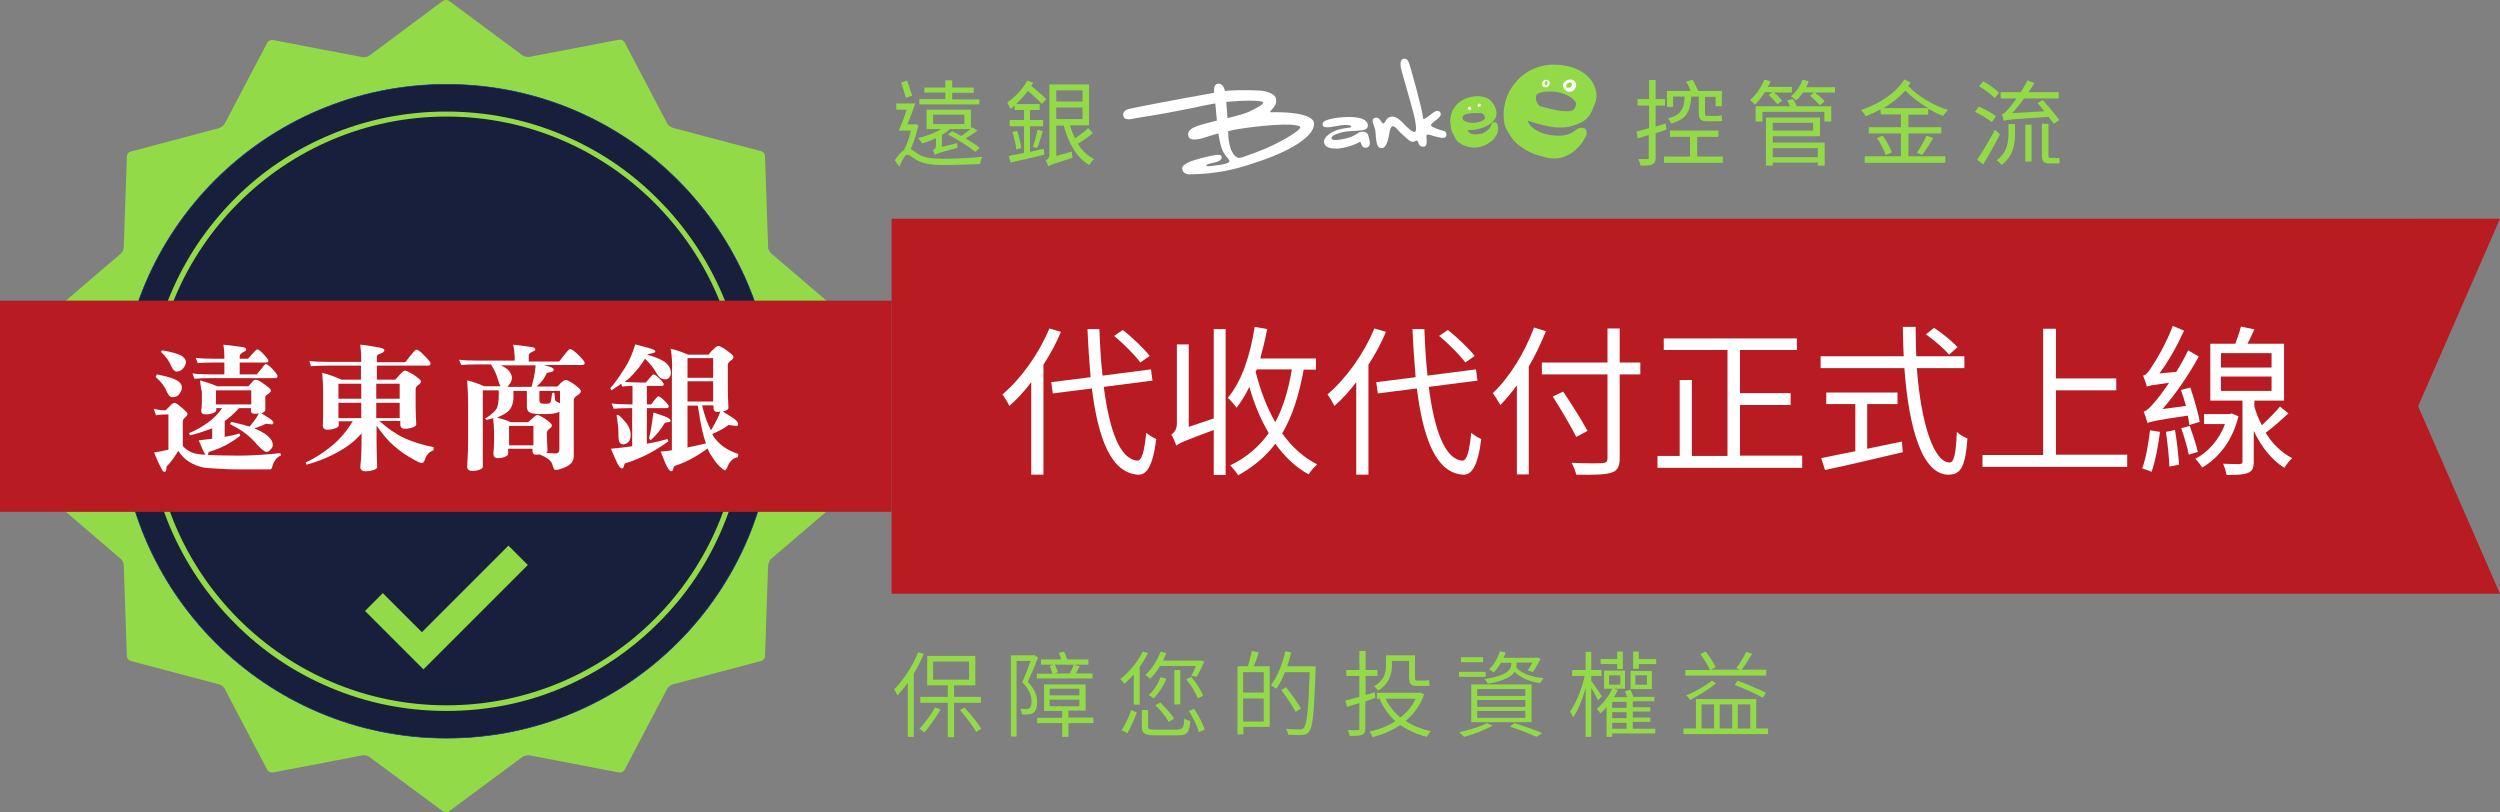
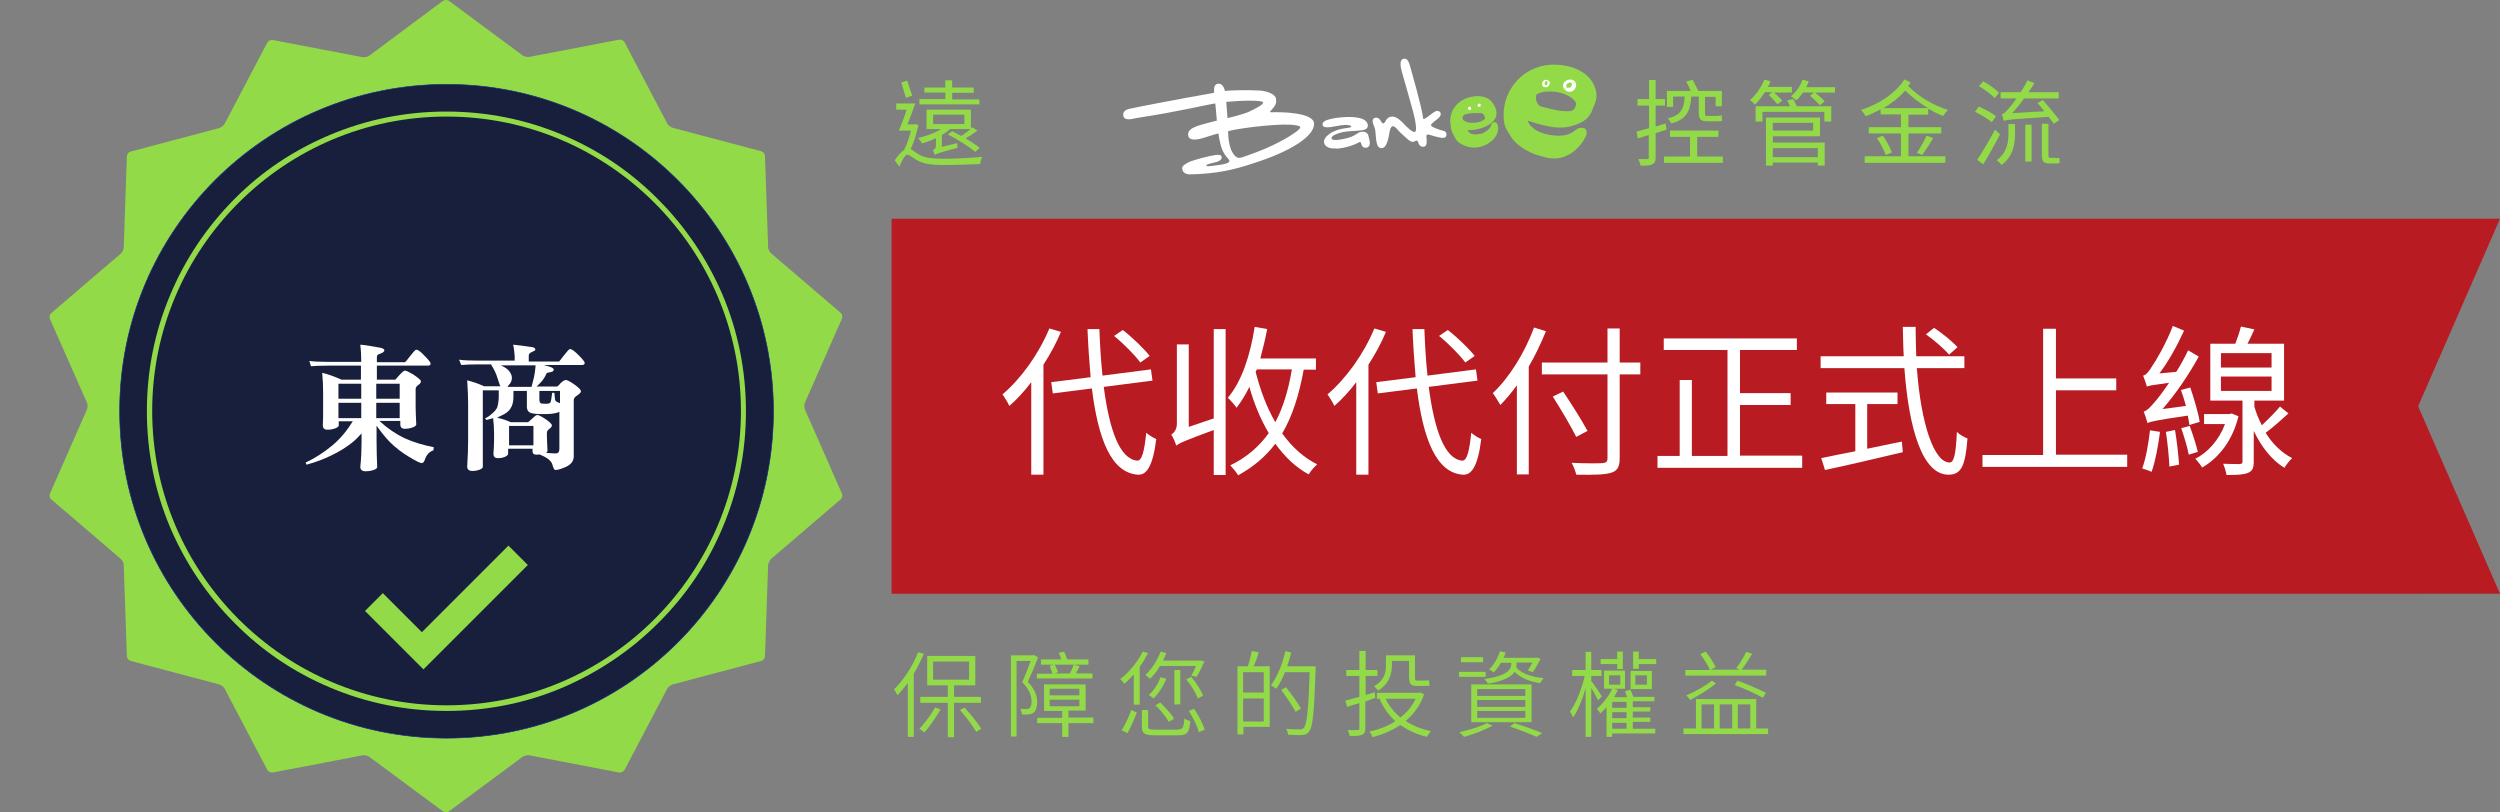
<svg xmlns="http://www.w3.org/2000/svg" version="1.1" id="圖層_1" x="0px" y="0px" viewBox="0 0 800 260" style="enable-background:new 0 0 800 260;" xml:space="preserve">
  <rect x="0" y="0" width="800" height="260" fill="#808080" stroke="none" />
  <style type="text/css">
	.st0{fill:#93DA49;}
	.st1{fill:#181F3C;stroke:#172A88;stroke-width:0.211;stroke-miterlimit:10;}
	.st2{fill-rule:evenodd;clip-rule:evenodd;fill:#B81C22;}
	.st3{fill:#FFFFFF;}
	.st4{fill:none;}
</style>
  <g>
    <path class="st0" d="M141.7,0.3c0.5-0.4,1.4-0.4,2,0l23.5,17.4c0.5,0.4,1.5,0.6,2.2,0.5l28.7-5.5c0.7-0.1,1.5,0.3,1.8,0.9   l13.6,25.9c0.3,0.6,1.1,1.2,1.8,1.4l28.3,7.5c0.7,0.2,1.2,0.9,1.2,1.5l1,29.2c0,0.7,0.5,1.6,1,2l22.2,19c0.5,0.4,0.7,1.3,0.4,1.9   l-11.8,26.8c-0.3,0.6-0.3,1.6,0,2.3l11.8,26.8c0.3,0.6,0.1,1.5-0.4,1.9l-22.2,19c-0.5,0.4-0.9,1.4-1,2l-1,29.2   c0,0.7-0.6,1.4-1.2,1.5l-28.3,7.5c-0.7,0.2-1.4,0.8-1.8,1.4l-13.6,25.9c-0.3,0.6-1.1,1-1.8,0.9l-28.7-5.5c-0.7-0.1-1.6,0.1-2.2,0.5   l-23.5,17.4c-0.5,0.4-1.4,0.4-2,0l-23.5-17.4c-0.5-0.4-1.5-0.6-2.2-0.5l-28.7,5.5c-0.7,0.1-1.5-0.3-1.8-0.9l-13.6-25.9   c-0.3-0.6-1.1-1.2-1.8-1.4l-28.3-7.5c-0.7-0.2-1.2-0.9-1.2-1.5l-1-29.2c0-0.7-0.5-1.6-1-2l-22.2-19c-0.5-0.4-0.7-1.3-0.4-1.9   l11.8-26.8c0.3-0.6,0.3-1.6,0-2.3L16,102.1c-0.3-0.6-0.1-1.5,0.4-1.9l22.2-19c0.5-0.4,1-1.4,1-2l1-29.2c0-0.7,0.6-1.4,1.2-1.5   l28.3-7.5c0.7-0.2,1.4-0.8,1.8-1.4l13.6-25.9c0.3-0.6,1.1-1,1.8-0.9l28.7,5.5c0.7,0.1,1.7-0.1,2.2-0.5L141.7,0.3z" />
    <path class="st1" d="M247.5,131.6c0,57.8-46.8,104.6-104.6,104.6c-57.8,0-104.6-46.8-104.6-104.6C38.2,73.8,85.1,27,142.9,27   C200.6,27,247.5,73.8,247.5,131.6z" />
    <g>
      <path class="st0" d="M142.9,227.5c-13,0-25.5-2.5-37.3-7.5c-11.4-4.8-21.7-11.7-30.5-20.6c-8.8-8.8-15.7-19.1-20.6-30.5    c-5-11.8-7.5-24.4-7.5-37.3c0-13,2.5-25.5,7.5-37.3C59.3,82.8,66.2,72.6,75,63.7S94.1,48,105.5,43.2c11.8-5,24.4-7.5,37.3-7.5    c13,0,25.5,2.5,37.3,7.5c11.4,4.8,21.7,11.7,30.5,20.6c8.8,8.8,15.7,19.1,20.6,30.5c5,11.8,7.5,24.4,7.5,37.3    c0,13-2.5,25.5-7.5,37.3c-4.8,11.4-11.7,21.7-20.6,30.5c-8.8,8.8-19.1,15.7-30.5,20.6C168.4,225,155.8,227.5,142.9,227.5z     M142.9,37.3c-52,0-94.2,42.3-94.2,94.2c0,52,42.3,94.2,94.2,94.2c52,0,94.2-42.3,94.2-94.2C237.1,79.6,194.8,37.3,142.9,37.3z" />
    </g>
-     <rect x="0" y="96.2" class="st2" width="285.3" height="67.6" />
    <g>
-       <path class="st3" d="M64,121.7c1.8,0.5,3.6,1.1,5.5,1.9h10c0.5-0.6,1-1.1,1.3-1.5c0.3-0.4,0.7-0.6,1.1-0.6c0.5,0,1.4,0.5,2.6,1.4    c1.4,1,2.2,1.6,2.2,2.1c0,0.3-0.3,0.6-0.8,1c-0.5,0.3-0.9,0.6-1,0.9v4.3c0,0.4-0.4,0.8-1.3,1c0.9,0.6,1.7,1.1,2.5,1.6    c1,0.6,1.4,1.1,1.4,1.5c0,0.3-0.2,0.5-0.5,0.5l-1.9-0.2c-1,0.5-2.2,1-3.7,1.5c0.2,0.1,0.3,0.1,0.5,0.2c1.9,0.8,3.3,1.7,4.2,2.6    c0.8,0.8,1.2,1.6,1.2,2.4c0,0.6-0.2,1.1-0.7,1.5c-0.3,0.5-0.8,0.8-1.3,0.8c-0.7,0-2-1.1-4-3.4c-1.9-2.1-4.5-3.9-7.7-5.5l0.4-0.7    c2.3,0.5,4.2,1,5.9,1.5c0.4-0.5,0.8-1,1.2-1.5c0.7-0.9,1.3-1.8,1.7-2.7c-0.6,0.1-1,0.1-1.3,0.1c-0.8,0-1.2-0.3-1.2-1v-0.8h-3.8    c-1.7,1.8-3.2,3.2-4.6,4.1v5.1c1.6-0.3,3.2-0.6,4.7-1.1l0.3,0.7c-3,2.4-6.3,4.1-9.7,5.1c-0.3,0.1-0.5,0.2-0.5,0.4    c-0.1,0.1-0.1,0.3-0.1,0.5c0,0.1,0,0.1-0.1,0.2c2.5,0.1,5.8,0.2,10,0.2c4,0,8.4-0.3,13.2-0.8l0.2,0.8c-1.1,0.3-2,1.3-2.7,3.2    c-0.1,0.8-0.4,1.2-0.7,1.2H75.3c-2.5,0-5.8-0.2-9.8-0.5c-3.9-0.8-6.7-2.6-8.4-5.4c-0.1,0-0.2,0.1-0.3,0.4c-1,1.6-2.1,3.2-3.5,4.6    c0,1.2-0.2,1.7-0.7,1.7c-0.3,0-0.6-0.3-0.9-1c-0.8-1.4-1.6-3.2-2.4-5.2c2-0.3,3.5-0.7,4.6-0.9v-11.3c-1.8,0-3.1,0.1-4,0.3    l-0.7-2.1c1.2,0.3,2.4,0.5,3.8,0.5c0.5-0.5,1-1,1.4-1.4c0.6-0.7,1.1-1,1.4-1c0.4,0,1.2,0.5,2.3,1.5c1.2,1,1.9,1.7,1.9,2    c0,0.4-0.3,0.8-0.8,1.2c-0.5,0.4-0.7,0.9-0.7,1.3v7.8c1.3,1.5,3,2.4,5,2.6c0.6,0.1,1.4,0.2,2.3,0.2c-0.4-0.5-0.8-1.2-1.2-2.2    c-0.2-0.5-0.5-1.3-1-2.4c1.5-0.2,2.9-0.3,4.3-0.5V137c-0.3,0.2-0.6,0.3-0.9,0.4c-1.9,0.7-4,1.4-6.2,1.9l-0.3-0.7    c2.2-0.9,4.3-2.1,6.2-3.5c1.8-1.3,3.2-2.8,4.4-4.5h-1.9v0.6c0,0.6-0.7,1-2.1,1.3c-0.6,0.1-1.1,0.1-1.3,0.1c-1,0-1.4-0.4-1.4-1.2    c0.1-0.8,0.2-1.7,0.2-2.7v-3.3C64.3,124.4,64.2,123.2,64,121.7z M50.2,119.8c3,0.6,5.2,1.2,6.4,1.9c1.1,0.7,1.6,1.4,1.6,2.3    c0,0.8-0.4,1.6-1.1,2.4c-0.5,0.5-1.1,0.7-1.9,0.7c-0.7,0-1.3-0.6-1.8-1.7c-0.6-1.6-1.8-3.2-3.6-4.8L50.2,119.8z M51.9,112.1    c2.9,0.5,5,1.1,6.1,1.7c1,0.6,1.5,1.3,1.5,2c0,0.8-0.4,1.6-1.1,2.3c-0.5,0.5-1.1,0.8-1.9,0.8c-0.6,0-1.2-0.6-1.7-1.7    c-0.6-1.6-1.7-3.1-3.3-4.6L51.9,112.1z M62.6,114.5c1.4,0.2,3.5,0.3,6.1,0.3h3.1v-0.7c0-1.2-0.1-2.5-0.3-3.8    c1.9,0.2,3.8,0.4,5.6,0.7c1.1,0.1,1.7,0.3,1.7,0.9c0,0.2-0.3,0.5-1,0.8c-0.7,0.4-1.1,0.8-1.1,1.3v0.8h2.6c0.1,0,0.5-0.5,1.3-1.4    c1-1.1,1.5-1.6,1.7-1.6c0.4,0,1.1,0.5,2.1,1.6c1,1.1,1.5,1.7,1.5,2c0,0.4-0.2,0.6-0.7,0.6h-8.5v3.8h5.4c0.1,0,0.5-0.5,1.3-1.5    c0.9-1.2,1.4-1.8,1.6-1.8c0.5,0,1.3,0.6,2.3,1.7c1,1.1,1.5,1.8,1.5,2.1c0,0.5-0.2,0.7-0.7,0.7H67.6c-2.5,0-4.3,0.1-5.4,0.2    l-0.6-1.7c1.4,0.2,3.4,0.3,6,0.3h4.2V116h-3.1c-2.5,0-4.3,0.1-5.4,0.2L62.6,114.5z M69.1,129.4h11.3v-4.5H69.1V129.4z" />
      <path class="st3" d="M99,115.5c1.4,0.2,3.4,0.3,6.1,0.3h10.5c0-2.1-0.1-3.9-0.3-5.5c1.4,0.1,3.2,0.4,5.4,0.8    c1.5,0.2,2.3,0.5,2.3,1c0,0.4-0.5,0.8-1.4,1.1c-0.7,0.2-1,0.5-1,1v1.7h9c0.1,0,0.6-0.6,1.6-1.9c1.1-1.4,1.7-2.1,2-2.1    c0.6,0,1.5,0.7,2.7,2c1.3,1.3,1.9,2.1,1.9,2.4c0,0.5-0.3,0.7-0.9,0.7h-16.3v4.5h5.9c0.7-0.8,1.3-1.5,1.9-2.1    c0.5-0.5,0.9-0.8,1.2-0.8c0.4,0,1.2,0.4,2.6,1.2c1.6,1.1,2.5,1.8,2.5,2.2c0,0.4-0.3,0.9-1,1.3c-0.5,0.4-0.7,0.8-0.7,1.3v5.5    c0,1.4,0.1,3.3,0.2,5.7c0,0.5-0.8,1-2.3,1.3c-0.7,0.1-1.2,0.1-1.5,0.1c-0.8,0-1.3-0.5-1.3-1.4v-1.1h-6.7c2.6,2.4,5.3,4.2,8,5.5    c3.1,1.4,6.3,2.3,9.4,2.9l-0.1,1c-1.2,0.4-2.1,1.3-2.6,2.6c-0.3,1-0.7,1.5-1.1,1.5c-0.6,0-1.9-0.7-4.1-2c-2.2-1.3-4.3-2.9-6.3-4.9    c-1.6-1.7-2.9-3.4-4.1-5.1v5.3c0,2.7,0.1,5.3,0.2,7.9c0,0.6-0.8,1-2.3,1.3c-0.7,0.1-1.2,0.1-1.5,0.1c-1,0-1.6-0.5-1.6-1.4    c0.3-2.9,0.4-5.5,0.4-7.9v-2.8c-1.1,1.2-2.1,2.2-3.1,3c-1.9,1.5-4,2.8-6.5,4c-2.4,1.2-5.1,2.2-8,3l-0.3-0.7    c3.1-1.4,5.9-3.3,8.6-5.5c2.6-2.2,4.7-4.8,6.5-7.7h-4.5v1.3c0,0.5-0.8,1-2.3,1.3c-0.6,0.1-1.1,0.1-1.4,0.1c-0.9,0-1.4-0.5-1.4-1.4    c0.1-1.6,0.1-3.1,0.1-4.7v-5.7c0-2.2-0.1-4.3-0.3-6.4c2.1,0.5,4.2,1.3,6.2,2.2h6.2v-4.5h-10.6c-2.5,0-4.3,0.1-5.4,0.2L99,115.5z     M108.3,127.6h7.3v-4.8h-7.3V127.6z M108.3,133.8h7.3v-4.9h-7.3V133.8z M120.4,122.8v4.8h7.5v-4.8H120.4z M120.4,128.9v4.9h7.5    v-4.9H120.4z" />
      <path class="st3" d="M164.2,110.3c1.9,0.2,3.7,0.4,5.5,0.7c1.1,0.1,1.6,0.3,1.6,0.9c0,0.2-0.3,0.4-1,0.7c-0.8,0.3-1.1,0.7-1.1,1.2    v1.9h9.7c0.1-0.1,0.6-0.7,1.5-1.9c1.1-1.4,1.7-2.1,2-2.1c0.6,0,1.5,0.7,2.8,2c1.3,1.3,1.9,2.1,1.9,2.4c0,0.5-0.3,0.7-0.9,0.7H174    c0.5,0.1,1,0.3,1.4,0.4c1.2,0.3,1.8,0.7,1.8,1.1c0,0.4-0.4,0.7-1.1,0.8c-0.7,0.1-1.1,0.2-1.2,0.4c-0.5,1.1-1.1,2.1-1.9,2.9    c-0.4,0.4-0.8,0.9-1.3,1.3h6.6c0.5-0.4,0.8-0.7,1-1c0.8-0.8,1.4-1.1,1.8-1.1c0.4,0,1.4,0.5,2.8,1.5c1.4,1,2,1.7,2,2.1    c0,0.3-0.3,0.7-1,1.2c-0.9,0.5-1.3,1.1-1.3,1.6v18c0,1.5-0.8,2.6-2.5,3.4c-1.4,0.6-2.5,1-3.4,1c-0.3,0-0.6-0.5-0.9-1.6    c-0.3-1.3-1.7-2.4-4-3.3l0-0.1c-0.5,0.1-1,0.1-1.2,0.1c-0.8,0-1.2-0.4-1.2-1.2v-0.7h-7.8v1.6c0,0.5-0.7,1-2,1.3    c-0.6,0.1-1,0.1-1.3,0.1c-1,0-1.4-0.5-1.4-1.4c0.1-1.4,0.2-2.8,0.2-4.2v-2.1c0-1.8-0.1-3.5-0.3-5.1c-0.7,0.2-1.4,0.4-2.1,0.6    l-0.5-0.5c0.8-0.4,1.6-0.9,2.3-1.6c0.8-0.6,1.3-1.3,1.6-1.9c0.3-1,0.5-2.2,0.5-3.6v-1.9h-5.1v24.4c0,0.6-0.7,1-2.1,1.3    c-0.6,0.1-1,0.1-1.3,0.1c-1,0-1.6-0.5-1.6-1.4c0.2-3.1,0.3-5.9,0.3-8.3v-11.7c0-2.1-0.1-4.6-0.3-7.6c1.9,0.5,3.7,1.1,5.4,1.9h5.2    c-0.2-0.5-0.5-1.3-0.8-2.3c-0.5-1.7-1.2-3.2-2.1-4.5l0.1-0.2H153c-2.5,0-4.3,0.1-5.4,0.2l-0.7-1.7c1.4,0.2,3.4,0.3,6.1,0.3h11.7    V114C164.6,112.8,164.5,111.5,164.2,110.3z M163.4,135.1h5.6c0.7-0.6,1.3-1.1,1.8-1.6c0.4-0.4,0.8-0.7,1.2-0.7    c0.3,0,1.2,0.4,2.4,1.2c1.5,1,2.2,1.7,2.2,2.1c0,0.4-0.3,0.8-0.9,1.2c-0.5,0.4-0.7,0.8-0.7,1.2v0.7c0,1.2,0.1,2.9,0.2,5    c0,0.3-0.2,0.6-0.5,0.7c1.2,0.1,2.3,0.2,3.1,0.2c0.8,0,1.2-0.5,1.2-1.4v-11.9c-0.9,0.4-2.3,0.7-4.2,0.7h-2.2    c-0.8,0-1.5-0.1-2.1-0.2c-1.3-0.2-1.9-0.9-1.9-2.2v-5h-4.3v1.9c0,1.5-0.3,2.8-1,3.8c-0.5,0.8-1.5,1.6-2.9,2.2    c-0.4,0.2-0.9,0.4-1.3,0.7C160.7,134,162.1,134.5,163.4,135.1z M162.3,123.8h7.8c0.3-1.2,0.6-2.3,0.8-3.2c0.2-1.1,0.4-2.3,0.5-3.7    h-11.1c0.4,0.2,0.8,0.4,1.1,0.6c0.9,0.5,1.5,1.1,1.9,1.8c0.3,0.5,0.5,1,0.5,1.6c0,0.9-0.3,1.6-1,2.3    C162.7,123.5,162.5,123.7,162.3,123.8z M162.9,142.5h7.8v-6.2h-7.8V142.5z M172.6,125.1v2.7c0,0.8,0.2,1.2,0.6,1.3    c0.4,0.1,1,0.1,1.8,0.1c0.6,0,1-0.2,1.2-0.5c0.1-0.3,0.3-1.3,0.5-3h0.7l0.2,2.1c0,0.4,0.4,0.8,1.3,1.1c0.1,0,0.2,0.1,0.3,0.1v-3.9    H172.6z" />
-       <path class="st3" d="M203.3,110.2c1.5,0.4,2.9,0.8,4.1,1.1c1.5,0.4,2.3,0.8,2.3,1.1c0,0.4-0.4,0.6-1.3,0.7    c-0.7,0.1-1.1,0.3-1.3,0.4c2.6,0.7,4.4,1.5,5.6,2.3c1.3,1,2,2.2,2,3.5c0,0.5-0.2,1-0.6,1.6c-0.3,0.3-0.7,0.5-1.3,0.5    c-1.1,0-2-0.7-2.8-2.1c-0.8-1.5-2-3-3.6-4.5c-1.2,1.9-2.4,3.5-3.6,4.7c-0.8,1-1.8,1.9-2.9,2.7c1.3,0.1,2.9,0.2,4.9,0.2h1.9    c0.1-0.1,0.4-0.5,1-1.2c0.8-1,1.2-1.4,1.4-1.4c0.4,0,1.1,0.5,2,1.4c0.9,0.9,1.3,1.5,1.3,1.7c0,0.4-0.2,0.6-0.5,0.6H207v5.9h1.3    c0.1,0,0.4-0.4,1-1.2c0.8-1,1.2-1.4,1.3-1.4c0.4,0,1.1,0.5,2,1.4c0.9,0.9,1.4,1.5,1.4,1.7c0,0.4-0.2,0.7-0.5,0.7H207v11.4    c2.3-0.4,4.5-0.9,6.6-1.5l0.3,0.7c-4.2,3.1-8.6,5.4-13.3,6.9c-0.5,0.1-0.8,0.2-0.8,0.6c-0.1,0.1-0.1,0.3-0.2,0.6    c-0.1,0.4-0.2,0.6-0.5,0.6c-0.7,0-1.4-1.1-2.3-3.3c-0.3-0.6-0.7-1.6-1.3-3c2.3-0.2,4.6-0.5,6.8-0.8v-12.2h-0.6    c-2.5,0-4.3,0.1-5.3,0.2l-0.7-1.7c1.4,0.2,3.4,0.3,6.1,0.3h0.6v-5.9c-1.5,0-2.6,0.1-3.3,0.2l-0.3-0.9c-1,0.7-2,1.4-3.2,2.1    l-0.3-0.7c1.4-1.5,2.8-3.6,4.5-6.2C201.1,116.1,202.3,113.4,203.3,110.2z M197.8,132.7c1.2,1,2.2,2.1,3,3.2c0.7,1.1,1,2.2,1,3.2    c0,1-0.2,1.8-0.6,2.2c-0.5,0.6-1.2,0.9-1.8,0.9c-0.4,0-0.8-0.2-1.1-0.6c-0.3-0.3-0.4-1.3-0.4-2.8c0-1.7-0.2-3.6-0.6-5.9    L197.8,132.7z M209.1,132c1.3,0.4,2.6,0.9,3.8,1.3c1.2,0.5,1.7,0.9,1.7,1.4c0,0.2-0.3,0.4-0.9,0.4c-0.6,0.1-1,0.2-1,0.3    c-1.2,2-2.7,3.9-4.5,5.5l-0.5-0.6C208.3,137.9,208.7,135,209.1,132z M214.6,111.6c1.6,0.3,3.5,1,5.6,1.9h6.5    c0.6-0.8,1.3-1.5,1.9-2c0.4-0.5,0.9-0.8,1.3-0.8c0.3,0,1.2,0.4,2.5,1.3c1.5,1.1,2.3,1.8,2.3,2.2c0,0.4-0.3,0.9-1,1.3    c-0.5,0.4-0.8,0.8-0.8,1.3v8c0,1.4,0.1,3.3,0.2,5.7c0,0.5-0.6,0.9-1.8,1.2c1.2,0.7,2.2,1.4,3.2,2c1.2,0.8,1.7,1.5,1.7,1.9    c0,0.5-0.2,0.7-0.6,0.7l-2.5-0.3c-1.2,1-3,1.9-5.2,2.9c0.2,0.3,0.3,0.6,0.5,0.9c0.9,1.2,1.9,2.3,3.2,3.2c1.2,0.9,2.8,1.6,4.7,2.3    l-0.2,1c-1.3,0.2-2.4,1.1-3.1,2.6c-0.4,1.1-0.8,1.6-1,1.6c-0.3,0-0.9-0.5-1.9-1.4c-1-1-2-2.5-3.1-4.3c-0.2-0.5-0.4-0.9-0.6-1.3    c-3.3,2.5-6.7,4.3-10.2,5.5c-0.4,0.1-0.6,0.3-0.6,0.5c-0.1,0.2-0.1,0.4-0.2,0.7c-0.1,0.4-0.3,0.6-0.5,0.6c-0.7,0-1.4-1.1-2.3-3.3    c-0.2-0.6-0.6-1.6-1.2-3c1.2-0.1,2.5-0.2,3.6-0.4V120C215.2,116.3,215,113.5,214.6,111.6z M220,120.9h8.2v-6.3H220V120.9z     M220,128.5h8.2v-6.5H220V128.5z M225.9,141.9c-0.4-1.2-0.8-2.4-1.1-3.8c-0.5-2.1-1-4.9-1.5-8.3H220v13.4    C222.1,142.8,224.1,142.3,225.9,141.9z M224.7,129.8c0.3,1.3,0.7,2.8,1.3,4.5c0.5,1.3,1,2.4,1.5,3.4c0.4-0.6,0.8-1.3,1.2-2.1    c0.7-1.2,1.3-2.5,1.8-3.9c-0.5,0.1-0.8,0.1-1,0.1c-0.8,0-1.2-0.5-1.2-1.4v-0.7H224.7z" />
    </g>
    <polygon class="st0" points="162.7,174.6 135,202.3 122.5,189.8 116.8,195.5 135.5,214.2 168.9,180.8  " />
  </g>
  <polygon class="st2" points="800,70 773.6,70 773.6,190 800,190 773.8,130 " />
  <rect x="285.3" y="70" class="st2" width="488.5" height="120" />
  <g>
    <path class="st3" d="M339.5,106.2c-1.5,3.6-3.4,7.1-5.6,10.5v35.2h-3.9v-29.6c-2.2,2.9-4.6,5.5-7,7.6c-0.4-0.9-1.6-2.9-2.2-3.7   c5.9-5,11.6-12.9,15-21.1L339.5,106.2z M353.2,123.8c1.8,13.8,5.1,23.1,10.7,23.6c1.5,0.1,2.3-3,2.9-8.9c0.8,0.7,2.4,1.7,3.2,2   c-1.1,8.9-3.2,11.6-5.9,11.4c-8.5-0.6-12.7-11.4-14.7-27.6l-12.5,1.6l-0.5-3.6l12.6-1.6c-0.4-4.8-0.8-10-1-15.4h3.8   c0.2,5.3,0.5,10.3,1,14.9l15.5-2l0.5,3.6L353.2,123.8z M364.9,116c-1.7-2.3-5.3-6-8.4-8.5l2.8-1.9c3.1,2.4,6.8,6,8.6,8.3L364.9,116   z" />
    <path class="st3" d="M388.4,105.3h3.8V152h-3.8v-14.4c-9.5,3.5-11,4.2-12,5c-0.3-1-1-2.7-1.6-3.5c0.7-0.5,1.8-1.5,1.8-3.5v-25.4   h3.8v26.4l8-2.7V105.3z M417.2,118.2c-1.5,8.2-3.6,14.9-6.9,20.5c3.1,4.3,6.8,7.7,11.2,9.9c-0.9,0.8-2.1,2.1-2.7,3.2   c-4.3-2.3-7.7-5.7-10.7-9.8c-3.1,4.1-7,7.4-11.9,10.1c-0.4-0.8-1.8-2.4-2.5-3.2c5.2-2.5,9.2-6,12.3-10.3c-2.6-4.4-4.7-9.4-6.2-14.8   c-1.2,2.5-2.6,4.7-4.1,6.7c-0.5-0.8-2-2.5-2.8-3.2c4.5-5.3,7.2-13.7,8.6-22.7l4,0.7c-0.6,3.2-1.4,6.4-2.2,9.4h17.8v3.6H417.2z    M401.8,119c1.5,5.8,3.5,11.3,6.3,16.1c2.5-4.7,4.2-10.3,5.3-16.9h-11.2L401.8,119z" />
    <path class="st3" d="M443.5,106.2c-1.5,3.6-3.4,7.1-5.6,10.5v35.2h-3.9v-29.6c-2.2,2.9-4.6,5.5-7,7.6c-0.4-0.9-1.6-2.9-2.2-3.7   c5.9-5,11.6-12.9,15-21.1L443.5,106.2z M457.2,123.8c1.8,13.8,5.1,23.1,10.7,23.6c1.5,0.1,2.3-3,2.9-8.9c0.8,0.7,2.4,1.7,3.2,2   c-1.1,8.9-3.2,11.6-5.9,11.4c-8.5-0.6-12.7-11.4-14.7-27.6l-12.5,1.6l-0.5-3.6l12.6-1.6c-0.4-4.8-0.8-10-1-15.4h3.8   c0.2,5.3,0.5,10.3,1,14.9l15.5-2l0.5,3.6L457.2,123.8z M468.9,116c-1.7-2.3-5.3-6-8.4-8.5l2.8-1.9c3.1,2.4,6.8,6,8.6,8.3L468.9,116   z" />
    <path class="st3" d="M494.7,106c-1.6,3.9-3.4,7.7-5.5,11.3v34.5h-3.8v-28.5c-1.7,2.3-3.5,4.5-5.3,6.3c-0.5-0.9-1.7-2.9-2.4-3.8   c5.3-5,10.2-12.9,13.2-21L494.7,106z M524.9,119.8h-6.6v26.8c0,2.9-0.8,4.1-2.8,4.7c-2,0.6-5.5,0.7-11.1,0.6   c-0.2-1-0.9-2.8-1.5-3.8c4.4,0.2,8.6,0.2,9.9,0.1c1.1-0.1,1.6-0.4,1.6-1.6v-26.8h-21V116h21v-10.9h3.9V116h6.6V119.8z M504.4,139.8   c-1.6-3.2-4.9-8.8-7.5-12.9l3.3-1.6c2.7,4,6.1,9.4,7.8,12.6L504.4,139.8z" />
    <path class="st3" d="M576.7,145.9v3.8h-46.3v-3.8h7.1v-24.3h3.9v24.3h11.4V112h-20.4v-3.7H575v3.7h-18.2v13.8H573v3.8h-16.2v16.2   H576.7z" />
    <path class="st3" d="M613.4,117.9c1.3,17.5,5.4,30.1,10.5,30.1c1.4,0,2-2.9,2.3-9.8c0.9,0.9,2.3,1.7,3.4,2.1   c-0.7,9-2.1,11.6-6.1,11.6c-8.4,0-12.7-14.9-14.1-34.1h-26.8v-3.8h26.6c-0.2-3.1-0.2-6.2-0.3-9.4h4.1c0,3.2,0.1,6.3,0.2,9.4h15.4   v3.8H613.4z M597.5,143.6c3.6-0.8,7.4-1.5,11.1-2.3l0.3,3.4c-8.8,2.1-18.3,4.3-24.9,5.7l-1.2-3.8c2.9-0.6,6.7-1.4,10.9-2.2v-15.1   h-9.3v-3.7h22.8v3.7h-9.7V143.6z M623.7,113.5c-1.5-1.8-4.7-4.6-7.4-6.5l2.6-2.1c2.7,1.8,5.9,4.4,7.5,6.2L623.7,113.5z" />
    <path class="st3" d="M680.7,145.6v3.8h-46.3v-3.8h19.4v-40.4h4.1v15.9h19.3v3.8h-19.3v20.6H680.7z" />
    <path class="st3" d="M700.6,136c-0.1-0.9-0.3-1.9-0.5-3c-10.3,1.5-12,1.9-12.9,2.4c-0.2-0.8-0.8-2.7-1.2-3.7   c1.1-0.3,2.2-1.5,3.8-3.4c0.8-0.9,2.4-3,4.3-5.8c-5.3,0.7-6.4,0.9-7.1,1.2c-0.2-0.8-0.8-2.5-1.2-3.5c0.9-0.2,1.8-1.2,2.8-2.9   c1.1-1.5,4.6-7.4,6.7-13l3.6,1.5c-2.2,4.8-5,9.9-7.9,13.7l5.4-0.5c1.4-2.2,2.7-4.6,3.8-6.9l3.4,2c-3.3,6-7.4,12-11.6,16.8l7.5-1   c-0.5-1.8-1-3.5-1.6-5.1l3-0.8c1.2,3.6,2.6,8.3,3,11L700.6,136z M691.2,138.2c-0.6,4.6-1.5,9.5-2.7,12.8c-0.7-0.4-2.1-0.8-3-1.1   c1.2-3.2,2-7.9,2.5-12.2L691.2,138.2z M696,137.6c0.6,3.5,1.1,8.1,1.3,11.1l-3.1,0.6c-0.1-3-0.6-7.6-1.1-11.1L696,137.6z    M700.7,136.3c1,2.7,2.1,6.1,2.6,8.3l-2.9,0.9c-0.4-2.3-1.5-5.8-2.4-8.5L700.7,136.3z M716.3,133.2c-1.9,7.9-6.4,13.4-11.6,16.4   c-0.5-0.8-1.5-2.1-2.2-2.8c4-2,7.6-6,9.5-11.1h-6.7v-3.2h8.2l0.6-0.2L716.3,133.2z M732.3,132.3c-2.3,2.1-5,4.5-7.3,6.2   c2.2,3.5,5.1,6.4,8.5,8.1c-0.8,0.7-1.9,2.1-2.5,3.1c-4.1-2.5-7.4-6.8-9.8-11.8v9.8c0,2-0.4,3-1.8,3.6c-1.4,0.6-3.5,0.7-6.9,0.7   c-0.2-1.1-0.6-2.5-1.1-3.6c2.4,0.1,4.6,0.1,5.3,0.1c0.7-0.1,0.9-0.2,0.9-0.8v-19.5h-10.3V110h8c0.7-1.8,1.4-3.9,1.8-5.5l4.3,0.9   c-0.7,1.6-1.5,3.2-2.2,4.6h11.7v18.2h-9.5v1.9c0.6,2.1,1.4,4.1,2.4,6c2-1.9,4.4-4.3,5.8-6L732.3,132.3z M710.7,117.6h16.2V113   h-16.2V117.6z M710.7,125.1h16.2v-4.6h-16.2V125.1z" />
  </g>
  <g>
    <path class="st0" d="M293.9,40c-0.6,2.6-1.4,5.5-2.5,7.7c0.6,0.3,1.3,0.9,2.4,1.6c2.1,1.3,4.8,1.5,8.4,1.5c3.9,0,8.7-0.3,12.1-0.6   c-0.3,0.6-0.6,1.6-0.7,2.3c-2.2,0.1-7.9,0.3-11.5,0.3c-3.9,0-6.5-0.3-8.8-1.6c-1.2-0.7-2.3-1.7-3-1.7c-0.7,0-1.7,1.9-2.5,3.8   l-1.5-2c1-1.5,2.1-2.7,3-3.3c0.9-1.7,1.7-4.1,2.2-6.2h-3.9c0.8-1.8,1.8-4.3,2.5-6.7h-3.3v-2h6.1c-0.8,2.2-1.7,4.7-2.5,6.7h2.1   l0.4-0.1L293.9,40z M289.9,31.3c-0.4-1.3-1-3.3-1.5-4.9l1.9-0.6c0.5,1.6,1.2,3.5,1.6,4.8L289.9,31.3z M304.7,42   c0.9,0.4,1.9,1,2.9,1.5c1-0.6,2.1-1.5,3-2.2H304c-0.7,0.7-1.6,1.3-2.6,1.9v3.8l4.9-1.2c0,0.4,0.1,1.2,0.1,1.5   c-5.9,1.6-6.8,1.9-7.3,2.3c-0.1-0.5-0.4-1.3-0.6-1.6c0.4-0.1,1-0.4,1-1.5v-2.3c-1.4,0.7-3,1.3-4.4,1.7c-0.2-0.4-0.9-1.3-1.3-1.7   c2.6-0.7,5.4-1.6,7.3-2.9h-4.6v-6.2h14.2v6l0.4-0.4l1.7,1.1c-1.2,0.9-2.6,1.8-3.8,2.5c1.7,1,3.4,2.1,4.5,3l-1.4,1.3   c-1.9-1.6-5.7-4-8.8-5.6L304.7,42z M313.4,33.4h-19.2v-1.7h8.3v-2.1h-6.7V28h6.7v-2.3h2.2V28h6.9v1.7h-6.9v2.1h8.7V33.4z    M308.6,36.7h-10v3h10V36.7z" />
-     <path class="st0" d="M334,47.6l0.2,1.9c-3.8,0.9-7.9,1.9-10.8,2.5l-0.6-2.1c1.3-0.2,3.1-0.6,4.9-1v-8.5h-4.6v-2h4.6v-3.2h-3v-1.4   c-0.5,0.4-0.9,0.8-1.4,1.1c-0.1-0.5-0.7-1.6-1-2.1c2.5-1.7,5-4.3,6.4-7l1.9,0.7c-0.2,0.3-0.4,0.7-0.6,1c1.8,1.4,3.6,3,4.8,4.2   l-1.4,1.6c-1.1-1.2-2.8-2.8-4.5-4.2c-1.1,1.5-2.4,2.9-3.7,4.2h7.5v1.9h-3.1v3.2h4.2v2h-4.2v8.2L334,47.6z M325.5,41.9   c0.6,1.8,1.1,4,1.3,5.5l-1.6,0.4c-0.1-1.5-0.7-3.8-1.2-5.6L325.5,41.9z M330.5,47c0.5-1.4,1.2-3.8,1.5-5.5l1.7,0.5   c-0.6,1.8-1.2,4-1.8,5.4L330.5,47z M349.7,42.6c-1.4,1.2-3.2,2.5-4.8,3.4c1.3,2.2,3.1,3.8,5.2,4.9c-0.5,0.4-1.2,1.3-1.5,1.9   c-4.1-2.3-6.7-7-8.2-12.6H338v9.7l5-1.4c0,0.6,0.1,1.5,0.2,2c-6.3,2-7.2,2.3-7.8,2.7c-0.1-0.5-0.5-1.5-0.8-1.9   c0.5-0.2,1.2-0.7,1.2-1.8V27h12.7v13.1h-6.1c0.4,1.5,1,2.9,1.6,4.2c1.4-1,3.1-2.2,4.2-3.3L349.7,42.6z M338,28.9v3.6h8.4v-3.6H338z    M338,38.1h8.4v-3.7H338V38.1z" />
    <path class="st0" d="M529.8,42.6v7.8c0,1.3-0.3,1.8-1.1,2.2c-0.7,0.4-1.8,0.4-3.7,0.4c-0.1-0.5-0.4-1.4-0.7-2.1c1.3,0,2.5,0,2.8,0   c0.4,0,0.5-0.1,0.5-0.5v-7.2l-3.5,1.1l-0.4-2.2c1.1-0.3,2.5-0.7,4-1.1v-7.2H524v-2.1h3.7v-6.1h2.1v6.1h3v2.1h-3v6.7   c1-0.3,2.2-0.7,3.2-1l0.3,2L529.8,42.6z M551.3,50.1v2h-18.8v-2h8.3v-6.3h-6.4v-2h15.5v2h-6.8v6.3H551.3z M535.4,34.2h-2v-5.1h7.6   c-0.4-1-0.9-2.1-1.4-3l2-0.6c0.6,1.1,1.4,2.5,1.8,3.6h7.6V34h-2V31h-3.4v5c0,0.8,0.1,1.1,0.6,1.1h3c0.5,0,1.2-0.1,1.7-0.2   c0.1,0.5,0.1,1.3,0.2,1.8c-0.4,0.1-1.1,0.1-1.8,0.1h-3.1c-2.1,0-2.6-0.8-2.6-2.9v-5h-2.4c-0.3,4.7-1.5,7.3-6.4,8.6   c-0.2-0.4-0.7-1.2-1.1-1.6c4.3-1.1,5.2-3.1,5.4-7h-3.7V34.2z" />
    <path class="st0" d="M564.7,29.6c-1,1.5-2,2.8-3.1,3.9c-0.3-0.4-1.1-1.1-1.6-1.5c1.9-1.6,3.6-4.1,4.6-6.5l2,0.5   c-0.3,0.6-0.5,1.2-0.9,1.8h7.7v1.8h-5.7c0.9,0.8,2,1.9,2.6,2.6l-1.5,1.2c-0.6-0.8-1.8-2-2.8-3l1.1-0.9H564.7z M573.8,31.7   c0.4,0.7,0.9,1.6,1.2,2.3H586v4.9h-2.2v-3.1h-19.8v3.1h-2.2V34h11c-0.3-0.6-0.6-1.3-0.9-1.9L573.8,31.7z M567.3,45.6h16.6V53h-2.2   v-1h-14.4v1h-2.2V37.6h17.3v6h-15.1V45.6z M567.3,39.3v2.5h12.9v-2.5H567.3z M567.3,47.4v2.9h14.4v-2.9H567.3z M587.2,27.8v1.8   h-6.4c1.1,0.9,2.4,2,3.1,2.8l-1.5,1.3c-0.7-0.8-2.1-2.1-3.2-3.1l1.3-1H577c-0.7,0.9-1.4,1.8-2.2,2.5c-0.4-0.3-1.2-1-1.7-1.3   c1.6-1.3,3-3.2,3.7-5.3l2,0.5c-0.2,0.6-0.5,1.3-0.8,1.9H587.2z" />
    <path class="st0" d="M610.7,36.6v4.1h10.5v2h-10.5v7.3h11.8v2.1h-25.8v-2.1h11.6v-7.3h-10.3v-2h10.3v-4.1h-6.5V35   c-1.5,0.8-3.2,1.6-4.8,2.2c-0.3-0.6-0.9-1.5-1.5-2c5.6-1.8,11.1-5.3,13.9-9.8l2,1c-0.2,0.3-0.5,0.7-0.8,1.1c3,3.2,8.2,6.3,12.8,7.7   c-0.5,0.4-1.2,1.3-1.6,1.9c-1.6-0.6-3.2-1.4-4.8-2.3v1.9H610.7z M602.5,43.4c1.2,1.7,2.4,3.9,2.9,5.4l-2,0.8   c-0.4-1.4-1.6-3.7-2.8-5.4L602.5,43.4z M617,34.6c-2.7-1.6-5.3-3.6-7.3-5.6c-2,2.2-4.4,4.1-7,5.6H617z M613.4,48.9   c1-1.5,2.4-3.8,3.1-5.5l2.1,0.8c-1.1,1.9-2.5,4-3.5,5.4L613.4,48.9z" />
    <path class="st0" d="M637.4,39.1c-1.2-1-3.5-2.4-5.4-3.3l1.2-1.7c1.9,0.8,4.3,2.1,5.5,3.1L637.4,39.1z M640,43   c-1.6,3.1-3.7,6.9-5.4,9.6l-1.9-1.5c1.6-2.3,3.9-6.2,5.7-9.6L640,43z M638.3,31.4c-1-1.1-3.2-2.8-5-3.8l1.3-1.6   c1.8,1,4,2.5,5.1,3.7L638.3,31.4z M642.8,39.7h2v3.1c0,3.3-0.5,7.1-4.3,10c-0.3-0.5-1.1-1.2-1.6-1.5c3.5-2.6,3.8-5.9,3.8-8.6V39.7z    M640.6,36.6c0.6-0.1,1.3-0.9,2.2-1.9c0.5-0.5,1.4-1.7,2.5-3.2h-5.1v-2h6.4c0.8-1.2,1.6-2.5,2.2-3.8l2.2,0.9c-0.6,1-1.2,2-1.9,2.9   h9.7v2h-11.1c-1.2,1.7-2.5,3.3-3.8,4.7l10.3-0.6c-0.7-0.9-1.5-1.9-2.2-2.6l1.7-1c1.8,2,4.1,4.8,5.3,6.4l-1.8,1.2   c-0.4-0.6-1-1.4-1.6-2.2c-12.1,0.8-13.5,0.9-14.4,1.3C641.1,38.2,640.8,37.2,640.6,36.6z M648.1,39.9h2v11.8h-2V39.9z M657.7,50.6   c0.4,0,1,0,1.3-0.1c0,0.5,0.1,1.3,0.1,1.7c-0.3,0.1-0.9,0.1-1.4,0.1h-1.9c-2,0-2.4-0.8-2.4-2.9v-9.8h2.1v9.8c0,0.9,0.1,1.1,0.5,1.1   H657.7z" />
  </g>
  <g>
    <path class="st0" d="M295.6,209.2c-0.9,2.2-2,4.4-3.2,6.4v20.2h-1.9v-17.3c-1.1,1.5-2.2,2.8-3.3,4c-0.2-0.5-0.8-1.4-1.1-1.9   c3-2.9,5.9-7.3,7.7-11.9L295.6,209.2z M301,227c-1.5,2.5-3.5,5.5-5.2,7.4c-0.3-0.3-1.1-0.9-1.6-1.2c1.7-1.8,3.7-4.4,5-6.8L301,227z    M305.3,224.9v11h-2v-11h-8.8V223h8.8v-3.7h-6.6v-9.4h15.4v9.4h-6.8v3.7h8.6v1.9H305.3z M298.6,217.5h11.5v-5.8h-11.5V217.5z    M308.6,226.4c2,2.1,4.3,5,5.4,6.8l-1.6,1c-1.1-1.9-3.3-4.8-5.2-7L308.6,226.4z" />
    <path class="st0" d="M332.2,210.4c-1,2.5-2.2,5.4-3.3,7.8c2.4,2.5,3,4.6,3,6.5c0,1.5-0.4,2.8-1.2,3.4c-0.4,0.3-1,0.5-1.6,0.5   c-0.6,0.1-1.4,0.1-2.1,0c0-0.5-0.2-1.3-0.5-1.8c0.8,0.1,1.4,0.1,1.9,0.1c0.4,0,0.8-0.1,1-0.3c0.5-0.3,0.7-1.2,0.7-2.1   c0-1.7-0.6-3.8-3-6.2c1-2.2,2-4.8,2.7-6.8h-4.5v24.2h-1.8v-26h7.1l0.3-0.1L332.2,210.4z M331.8,215.6h5c-0.2-0.7-0.6-1.7-0.9-2.5   l1.6-0.5c0.4,0.8,0.9,1.9,1.1,2.5l-1.2,0.4h5c0.4-0.9,0.9-2,1.2-2.8l1.9,0.5c-0.4,0.8-0.9,1.6-1.2,2.3h5.3v1.6h-17.8V215.6z    M349.9,231.4h-8v4.4h-2v-4.4h-8v-1.7h8v-2.2h-5.8V219h13.3v8.4h-5.5v2.2h8V231.4z M348.5,212.7h-15.4V211h6.5   c-0.2-0.7-0.5-1.5-0.8-2.1l1.7-0.4c0.4,0.8,0.8,1.8,1,2.5h6.8V212.7z M335.9,222.5h9.5v-2.1h-9.5V222.5z M335.9,226h9.5v-2.1h-9.5   V226z" />
    <path class="st0" d="M367.4,209c-0.8,1.5-1.7,3-2.7,4.4v12.1h-1.9v-9.7c-1,1.1-2,2.2-3,3c-0.3-0.4-0.9-1.1-1.3-1.5   c2.8-2.1,5.5-5.5,7.2-8.8L367.4,209z M358.9,233.7c1.2-1.8,2.4-4.5,3.1-6.5l1.8,0.8c-0.8,1.9-1.9,4.7-3,6.6L358.9,233.7z    M376.9,233.4c1.6,0,1.9-0.5,2.1-3.5c0.5,0.4,1.3,0.7,1.9,0.8c-0.3,3.7-1,4.6-3.8,4.6h-7.4c-3.4,0-4.3-0.5-4.3-2.8v-5.3h2v5.3   c0,0.8,0.4,1,2.4,1H376.9z M371.2,213.1c-0.9,1.6-2,3-3.2,4.1c-0.3-0.3-1.1-1-1.5-1.2c2-1.8,3.8-4.6,4.9-7.5l1.8,0.5   c-0.3,0.8-0.7,1.6-1,2.4h11.5l0.3-0.1l1.4,0.4c-0.8,1.7-1.7,3.7-2.5,4.9l-1.7-0.4c0.5-0.8,1.1-2,1.5-3.1H371.2z M373.2,217.2   c-0.9,2.4-2.5,4.8-4.1,6.3c-0.3-0.3-1.1-0.9-1.5-1.1c1.6-1.4,3-3.6,3.8-5.7L373.2,217.2z M374,231c-0.8-1.5-2.6-3.8-4.3-5.3   l1.6-0.9c1.6,1.6,3.6,3.7,4.4,5.2L374,231z M375.8,225.4v-11h1.9v11H375.8z M381.2,216.6c1.6,1.8,3.1,4.3,3.8,6l-1.7,0.9   c-0.6-1.7-2.2-4.3-3.7-6.1L381.2,216.6z M382.1,226.8c1.4,2.1,2.9,4.9,3.4,6.7l-1.9,0.8c-0.4-1.8-1.8-4.7-3.2-6.8L382.1,226.8z" />
    <path class="st0" d="M402.8,208.8c-0.5,1.5-1,3.1-1.6,4.4h5.1v19.4h-8.4v2.4H396v-21.8h3.3c0.5-1.4,1-3.4,1.3-4.9L402.8,208.8z    M404.4,215.1h-6.6v6.5h6.6V215.1z M404.4,230.9v-7.4h-6.6v7.4H404.4z M421,214.3c-0.5,13.8-0.9,18.4-2.1,19.8   c-0.6,0.8-1.3,1.1-2.3,1.1c-1,0.1-2.7,0-4.4-0.1c-0.1-0.6-0.3-1.4-0.7-1.9c1.9,0.2,3.8,0.2,4.4,0.2c0.6,0,1-0.1,1.3-0.5   c1-1,1.5-5.7,1.9-17.8h-7.9c-0.8,2-1.8,3.9-2.8,5.3c-0.4-0.3-1.2-0.8-1.7-1.1c2-2.7,3.7-6.8,4.6-10.9l1.9,0.4   c-0.4,1.5-0.8,3-1.3,4.4h9.1V214.3z M414.6,227.8c-0.9-1.8-3-4.8-4.6-7l1.5-0.9c1.7,2.1,3.8,5,4.8,6.8L414.6,227.8z" />
    <path class="st0" d="M436.9,224.5v8.6c0,1.2-0.3,1.7-1,2c-0.8,0.4-2,0.4-4,0.4c-0.1-0.5-0.4-1.3-0.6-1.9c1.4,0.1,2.7,0,3.1,0   c0.4,0,0.6-0.1,0.6-0.6v-8c-1.4,0.4-2.8,0.8-3.9,1.2l-0.6-2c1.3-0.3,2.8-0.8,4.5-1.2v-6.7h-4.2v-1.9h4.2v-6.1h2v6.1h3.8v1.9h-3.8   v6.1c1-0.3,1.9-0.6,2.9-0.9l0.2,1.8L436.9,224.5z M455.7,222.2c-1.2,3.6-3.4,6.4-5.9,8.5c2.3,1.5,5,2.6,8.1,3.3   c-0.5,0.5-1,1.3-1.3,1.8c-3.2-0.8-6.1-2.1-8.5-3.8c-2.7,1.8-5.8,3.1-8.9,3.9c-0.2-0.5-0.6-1.4-1-1.8c2.9-0.6,5.8-1.7,8.3-3.3   c-2.1-2-3.8-4.3-5-7.1l0.2-0.1h-1.1v-1.9h13.5l0.4-0.1L455.7,222.2z M445.4,213c0,2.6-0.8,5.8-4.4,8c-0.2-0.4-1-1.1-1.3-1.4   c3.3-1.9,3.8-4.4,3.8-6.6v-3.3h9.3v7c0,0.8,0.1,1.1,0.6,1.1h2.4c0.4,0,1.1-0.1,1.5-0.1c0,0.5,0.1,1.3,0.2,1.7   c-0.4,0.1-1,0.1-1.6,0.1h-2.6c-1.9,0-2.4-0.8-2.4-2.9v-5.1h-5.5V213z M443.4,223.6c1.1,2.3,2.7,4.3,4.7,6c2.1-1.6,3.8-3.6,4.9-6   H443.4z" />
    <path class="st0" d="M475.4,216.6h-8.5V215h8.5V216.6z M477.6,232.2c-2.4,1.4-6.2,2.8-9.1,3.6c-0.3-0.4-1.1-1.1-1.5-1.5   c3-0.7,6.6-1.7,8.8-2.9L477.6,232.2z M474.6,211.9h-7.1v-1.6h7.1V211.9z M490.1,231.1h-19.3V219h19.3V231.1z M488.1,220.5h-15.4   v2.2h15.4V220.5z M488.1,224h-15.4v2.2h15.4V224z M488.1,227.5h-15.4v2.2h15.4V227.5z M485.3,212.5c0,0.3,0,0.7-0.1,1.1   c1.5,1.8,4.9,3.1,8.8,3.4c-0.4,0.4-0.9,1.1-1.1,1.6c-3.5-0.5-6.4-1.7-8.2-3.6c-1,1.5-3.3,2.9-8.6,3.8c-0.2-0.5-0.7-1.1-1.1-1.5   c7.8-1.1,8.6-3.3,8.6-4.9v-0.3h-3.3c-0.7,1.2-1.5,2.2-2.3,3.1c-0.3-0.3-1.1-0.8-1.5-1c1.5-1.4,2.8-3.6,3.5-5.8l1.8,0.4   c-0.2,0.6-0.4,1.2-0.7,1.7h10.3l0.3-0.1l1.3,0.4c-0.8,1.5-1.7,3.2-2.5,4.3l-1.6-0.6c0.4-0.6,1-1.6,1.5-2.5h-5.1V212.5z    M484.6,231.4c3.2,1,6.7,2.2,8.9,3.2l-1.8,1.2c-2-0.9-5.2-2.2-8.5-3.3L484.6,231.4z" />
    <path class="st0" d="M511.4,224.1c-0.4-0.9-1.4-2.6-2.2-4v15.7h-1.8v-15.6c-1,3.6-2.5,7.2-4,9.4c-0.2-0.6-0.7-1.4-1-1.9   c1.9-2.5,3.8-7.3,4.7-11.4h-4v-1.9h4.3v-5.8h1.8v5.8h3.3v1.9h-3.3v1.6c0.8,1,2.9,4.1,3.4,4.9L511.4,224.1z M522.3,233.2h7.4v1.5   h-13.8v1.1h-1.8v-9.5c-0.7,0.8-1.3,1.4-2,2c-0.2-0.3-0.8-1.2-1.1-1.5c1.9-1.6,3.8-4,4.9-6.4h-2.6v-5.8h6.7v5.8h-3.5l1.2,0.4   c-0.4,0.8-0.8,1.6-1.2,2.3h4.2c-0.2-0.6-0.5-1.3-0.7-1.9l1.7-0.5c0.4,0.7,0.7,1.6,1,2.3h6.7v1.4h-6.9v1.9h5.6v1.4h-5.6v1.9h5.6v1.4   h-5.6V233.2z M517.5,212.5h-5.3v-1.6h5.3v-2.4h1.8v5.6h-1.8V212.5z M514.9,219.1h3.6v-3h-3.6V219.1z M520.5,224.6h-4.6v1.9h4.6   V224.6z M520.5,227.9h-4.6v1.9h4.6V227.9z M515.9,233.2h4.6v-1.9h-4.6V233.2z M528.6,220.5h-6.8v-5.8h6.8V220.5z M530,210.9v1.6   h-5.6v1.5h-1.8v-5.5h1.8v2.4H530z M527,216.1h-3.7v3h3.7V216.1z" />
    <path class="st0" d="M565.8,233.1v1.8h-27.1v-1.8h4v-9.4h19.3v9.4H565.8z M565.2,216.2h-25.9v-1.8h7.9c-0.6-1.4-1.9-3.5-3.1-5.1   l1.7-0.8c1.3,1.6,2.6,3.6,3.2,5l-1.6,0.8h17.8V216.2z M549.1,218.7c-2,1.7-5.7,4-8.3,5.3c-0.2-0.5-0.8-1.1-1.2-1.5   c2.6-1,6.3-3.1,8.2-4.7L549.1,218.7z M544.5,233.1h4v-7.7h-4V233.1z M550.3,225.4v7.7h4v-7.7H550.3z M564.1,223.3c-2-1.2-6-3-9-4.1   l0.9-1.4c3,1.1,7,2.8,9.1,3.9L564.1,223.3z M560.7,209.2c-1.1,1.8-2.4,3.9-3.5,5.2l-1.6-0.6c1.1-1.4,2.5-3.7,3.2-5.2L560.7,209.2z    M556.1,225.4v7.7h4v-7.7H556.1z" />
  </g>
  <g>
    <path class="st0" d="M479.2,39.8c-0.3-1-1.8-0.9-2,0.1c-0.3,1.3-1.6,2.2-2.8,2.8c-0.2,0.1-0.4,0.1-0.6,0.1   c-0.5,0.1-0.9,0.1-1.3,0.2c-2.6,0.2-2.8-1.4-2.8-1.4c1.2,0.1,2.5-0.1,3.6-0.4c1.8-0.4,3.9-1.4,5-3c1.2-1.8,0.4-4-0.9-5.6   c-1.6-1.9-4.3-2.1-6.6-1.6c-2.6,0.5-4.8,2-6,4.4c-0.7,1.5-0.9,3.1-0.6,4.6c0,0.3,0,0.5,0.1,0.8c0.1,0.8,0.3,1.5,0.7,2.1   c0.1,0.1,0.1,0.3,0.2,0.4c0.3,0.6,0.6,1.2,1,1.7c0.9,1,2.2,1.6,3.6,2c2.3,0.6,5,0,6.9-1.4C478.5,44.4,480,42.1,479.2,39.8z    M468,37.9c0-0.2,0-0.4,0.1-0.6c0.1-0.4,0.5-0.6,1.1-0.8c0.6-0.1,1.3-0.3,2.1-0.3s1.7,0,2.6,0c0.9,0,1.6,1.5,1.2,1.9   c-0.4,0.4-1,0.7-1.7,0.9l-0.8,0.2c-0.6,0.1-1.3,0.1-2.1,0.1c-0.8-0.1-1.6-0.4-2.2-0.8C468.1,38.2,468,38,468,37.9z" />
    <g>
      <path class="st3" d="M470.6,34.3c-0.2-0.3-0.5-0.2-0.7,0c-0.2,0.1-0.2,0.4-0.1,0.6c0.1,0.2,0.3,0.4,0.5,0.3c0,0,0,0,0.1,0    c0.1,0,0.3-0.1,0.4-0.3c0,0,0-0.1,0-0.1v0C470.7,34.5,470.6,34.5,470.6,34.3C470.6,34.3,470.6,34.3,470.6,34.3z" />
      <path class="st3" d="M473.2,33.2c-0.1,0-0.3,0.2-0.3,0.3c-0.1,0.1-0.1,0.4,0,0.5c0.1,0.2,0.4,0.2,0.6,0.1c0.1,0,0.3-0.1,0.3-0.3    c0.1-0.2,0-0.4-0.1-0.5C473.6,33.2,473.4,33.1,473.2,33.2z" />
    </g>
    <g>
      <path class="st3" d="M437.8,43.1c-0.7-1.3-2.2-0.9-2.3-0.9c-0.1,0-0.3,0.1-0.4,0.1c-0.3,0.1-0.7,0.4-1.2,0.7l0,0    c-1.9,1.3-5.1,1.7-6.2,1.8c-0.9,0-1.5-0.1-1.6-0.4c-0.3-1.2,2.7-1.9,3.9-2.2c1.9-0.3,4.2-0.3,5.8-0.5c1.4-0.2,1.8-0.7,1.9-1.4    c0.1-0.8-0.5-2-2.5-2.5c-3.3-0.8-8-0.1-9.5,0.3c-1.8,0.4-2.5,1-2.5,1.7c0.1,1.8,4,0.5,5.9,0.3c2.1-0.3,3.3,0,3.3,0.4    c0,0.3-0.8,0.4-1.7,0.5c-4.9,0.6-7.3,3.1-7,4.6c0.2,1.1,1.3,2.1,4,1.9c0.1,0,0.1,0,0.2,0l-0.3,0.1c0,0,3.9-0.2,7.4-2.1l-0.1,0    c0.2-0.1,0.3-0.1,0.5,0c0.1,0.1,0.2,0.7,0.3,0.8c0.1,0.2,0.2,0.5,0.4,0.7c0.4,0.3,1.2,0.4,1.6,0.1c1.2-0.7,0.4-2.6,0.2-3.6    C437.8,43.3,437.8,43.2,437.8,43.1z" />
      <path class="st3" d="M461.3,41.7c-0.8-0.2-3.4-1.1-3.4-1.6s1.4-1.5,2.3-2.2c0.9-0.8,1.2-1.7,0.3-2.3c-0.8-0.5-2.1,0.6-2.6,1    c-0.5,0.3-2.4,2-2.5,1.3c-0.3-3.3-3.9-15.7-4.2-16.8c-0.3-1.1-0.8-2.6-2.1-2.3c-1.3,0.3-1,2.5-0.5,4.2c0.5,1.7,3.9,13.6,4.1,14.8    s0.8,4,0.1,4.4c-0.7,0.4-2.9-1.8-4-3s-2.3-1.9-3.3-1.9c-0.8,0-1.4,0.4-1.8,0.9c-0.3,0.5-0.7,1.3-1,1.3c-0.3,0-0.5-0.2-0.9-0.9    c-0.5-0.8-1.4-1.3-2.2-0.7c-1,0.8,0.4,2.7,0.5,3.9c0.3,2.9,0.2,5.7,2.1,5.6c1.8-0.1,2.3-4.3,2.5-5.4c0.2-1.1,0.6-1.6,1-1.6    c0.4-0.1,1.1,0.5,1.8,1.4c0.8,0.9,2.4,2.2,3.1,2.9c0.4,0.3,1,0.7,1.6,0.7c0.4,0,0.8-0.5,1.2-0.4c0.4,0.1,0.5,1,0.8,1.4    c0.4,0.5,1,0.7,1.6,0.5c0.8-0.2,0.8-1.6,0.7-2.4c0-0.7-0.2-1.2,0.2-1.4c0.4-0.2,1.2,0.2,2.3,0.5c2,0.5,3.5,0.9,3.8-0.1    C463.1,42.4,462.5,41.9,461.3,41.7z" />
      <path class="st3" d="M408.2,35.9c-0.9,0-1.7,0.1-1.8-0.1c0-0.2,0.7-0.8,1.2-1.5c0.4-0.5,1-1.3,0.7-2.8c-0.3-1.3-2.4-2.2-4.8-2.5    c-4.4-0.3-9.8-0.1-11.5,0.1c-0.3-1.1-0.9-2.5-2.3-2.3c-1.4,0.2-1.2,2-1.2,2.9c-11.4,2-25.9,4.8-27.4,5.2c-1.4,0.4-1.9,1.3-1.6,2.3    c0.5,1.7,3.2,0.7,4.6,0.5c13.2-2,21.9-4.2,24.8-4.6c0,0,0.4,4.2,0.5,5.5c0,0-4.9,1.2-6.2,1.7c-1.3,0.5-3.1,1.2-3,2.8    c0.1,2.7,4.5,1.2,6.6,0.5c1-0.3,2.1-0.7,3.1-0.9c0.7,5.2,1.8,6.4,2.6,7.5c0.4,0.5,0.9,0.9,0.9,1.3c0,0.4-0.3,0.6-1.3,0.9    c-0.8,0.3-3.6,0.6-4.4,0.7c-0.8,0.1-1.6,0.2-1.7-0.1c-0.1-0.2,0.4-0.5,2.2-0.9c1.7-0.3,3-1,2.7-1.9c-0.1-0.7-0.7-0.7-1.9-0.6    c-2.3,0.3-7,1.6-8.4,2.2c-1,0.5-2.4,1.2-2.3,2.1c0.1,0.9,0.5,1.7,2.2,1.9c8.9-0.1,15-1.7,19.8-3.3c12.6-3.9,20.3-8.9,20.2-12.9    C420.5,35.8,409.1,35.9,408.2,35.9z M392.4,32.6c5.1-0.5,11.8-0.6,11.8,0.2c0,0.8-2.6,2-4.4,2.9c-2.2,1-7,2.1-7,2.1L392.4,32.6z     M413.7,42.9c-2,1.4-5.8,3.4-9.1,4.8c-1.1,0.5-4.4,1.7-6.1,2.3c-0.4,0.1-0.7,0.2-0.8,0.3c-0.4,0.1-0.8,0.2-1,0.2    c-0.1,0-0.1,0-0.2,0h0c-0.1,0-0.2,0-0.3,0c-1-0.3-2.5-1.8-3-5.6C393,43.7,393,42,393,42c1.8-0.7,14.2-2.4,19.9-2.1    c1.6,0.1,3.1,0.3,3.2,0.8C416.1,41.3,414.6,42.3,413.7,42.9z" />
    </g>
    <path class="st0" d="M510.2,27.5c-2.3-5.5-9.5-7.3-14.9-6.7c-6,0.7-10.9,4.6-13.1,10.2c-1,2.7-1.3,5.8-0.8,8.6   c0.3,1.5,1.4,3,2.2,4.3c0.9,1.4,2.1,2.4,3.4,3.3c2,1.3,3.8,2.2,5.9,2.7c0.9,0.3,1.9,0.5,2.9,0.7c3.1,0.5,5.2-0.6,6.2-1.1   c0.3-0.1,0.5-0.3,0.8-0.5c0.1-0.1,0.3-0.2,0.5-0.3l0,0c0.1-0.1,0.1-0.1,0.2-0.2c0.1-0.1,0.3-0.2,0.4-0.3c0,0,0,0,0.1-0.1   c2.5-2.1,3.5-4.6,3.5-4.6l0,0c0.5-1.3,0.3-2.7-1.6-2.6c-0.6,0-1.2,0.3-1.7,0.7c-1.9,1.6-4.3,2.2-8.1,1.6c-3.9-0.6-5.8-2.3-6.7-3.4   c0,0,0,0,0-0.1c-0.1-0.2-0.2-0.3-0.3-0.4c0,0,0,0,0-0.1c-0.2-0.4-0.3-0.6-0.3-0.6c4.5,1.4,9.5,3.1,14.2,1.7l0,0c0,0,1.3-0.3,2.7-1   c0.7-0.3,1.3-0.7,1.9-1.2c0,0,0,0,0,0c0.2-0.2,0.3-0.3,0.4-0.4c0.9-1,1.5-2.1,1.8-3.3v0C511.1,32.1,511.2,29.8,510.2,27.5z    M504.3,33.6c-0.1,0.4-0.2,0.7-0.4,1.1c-0.4,0.6-1.1,0.9-2.2,0.9c-1.2,0-2.5-0.1-3.9-0.4c-1.5-0.3-3-0.7-4.6-1.1s-2.2-3.4-1.3-4   c0.9-0.5,2.1-0.8,3.4-0.8l1.5,0c1.1,0,2.4,0.3,3.8,0.8c1.4,0.5,2.6,1.3,3.5,2.4C504.3,32.9,504.4,33.2,504.3,33.6z" />
    <path class="st4" d="M500.5,30.1c-1.4-0.5-2.7-0.8-3.8-0.8l-1.5,0c-1.3,0-2.4,0.3-3.4,0.8c-0.9,0.5-0.3,3.5,1.3,4s3.1,0.8,4.6,1.1   s2.8,0.4,3.9,0.4s1.9-0.3,2.2-0.9c0.2-0.3,0.3-0.7,0.4-1.1c0.1-0.4,0-0.7-0.3-1C503.1,31.4,501.9,30.6,500.5,30.1z" />
    <g>
      <path class="st3" d="M495.2,25.6c-0.3-0.1-0.5-0.1-0.8,0c-0.1,0-0.2,0-0.3,0.1c0,0-0.1,0-0.1,0.1l0,0c0,0-0.1,0-0.1,0.1    c-0.2,0.1-0.4,0.4-0.4,0.7c0,0.3,0,0.5,0.1,0.7c0,0.1,0.1,0.3,0.2,0.4c0.1,0.1,0.5,0.3,0.4,0.1l0,0c0.1,0,0.2,0.1,0.3,0.1    c0.6,0.2,1.2-0.4,1.3-0.9C496.2,26.3,495.7,25.8,495.2,25.6z M495.1,26c0.2,0.3,0.1,0.7,0,1c-0.1,0.1-0.3,0.3-0.4,0.3    c-0.3,0.1-0.3-0.3-0.4-0.5c0-0.1,0-0.3,0-0.4c0.1-0.2,0.2-0.3,0.4-0.4c0,0,0.1-0.1,0.1-0.1C494.9,25.9,494.9,25.9,495.1,26    C495,25.9,495.1,25.9,495.1,26z M494.5,27.4L494.5,27.4c-0.1,0-0.1,0-0.2-0.1C494.3,27.4,494.4,27.4,494.5,27.4z M495.4,25.8    c0.1,0.1,0.1,0.2,0.2,0.3c-0.1-0.1-0.2-0.2-0.3-0.2c0,0-0.1-0.1-0.1-0.1C495.2,25.8,495.3,25.8,495.4,25.8z" />
      <path class="st3" d="M504.3,26.7c-0.7-2-3.7-1.4-4.1,0.4c-0.2,0.7,0.3,1.5,0.9,1.9c0.6,0.4,1.3,0.5,2,0.2    C504,28.7,504.6,27.7,504.3,26.7z M502.9,26.5c0.1,0.1,0.2,0.4,0.1,0.6c0,0.2-0.1,0.5-0.3,0.7c-0.3,0.3-0.8,0.3-1.2,0.3    c-0.2-0.1-0.3-0.3-0.3-0.5c0-0.3,0.1-0.6,0.3-0.8C501.9,26.4,502.6,26.3,502.9,26.5z M500.7,27.9c0.1,0.1,0.1,0.2,0.3,0.3    c0.1,0.2,0.2,0.4,0.3,0.5c-0.1,0-0.2-0.1-0.3-0.2C500.9,28.3,500.8,28.1,500.7,27.9z M503.9,27.3c0-0.4-0.1-0.8-0.4-1    c0,0,0-0.1-0.1-0.1c-0.1-0.1-0.3-0.2-0.4-0.3C503.8,26.1,504,26.7,503.9,27.3z" />
    </g>
    <path class="st0" d="M489.5,39.1C489.5,39.1,489.5,39.1,489.5,39.1C489.5,39.1,489.5,39.1,489.5,39.1z" />
-     <path class="st0" d="M489.8,39.7C489.8,39.6,489.8,39.6,489.8,39.7C489.8,39.6,489.8,39.6,489.8,39.7z" />
    <path class="st4" d="M500.5,30.1c-1.4-0.5-2.7-0.8-3.8-0.8l-1.5,0c-1.3,0-2.4,0.3-3.4,0.8c-0.9,0.5-0.3,3.5,1.3,4s3.1,0.8,4.6,1.1   s2.8,0.4,3.9,0.4s1.9-0.3,2.2-0.9c0.2-0.3,0.3-0.7,0.4-1.1c0.1-0.4,0-0.7-0.3-1C503.1,31.4,501.9,30.6,500.5,30.1z" />
    <path class="st0" d="M489.2,38.5c0,0,0.1,0.2,0.3,0.6C489.4,38.9,489.2,38.7,489.2,38.5z" />
    <path class="st0" d="M489.8,39.6c-0.1-0.1-0.2-0.3-0.3-0.4C489.6,39.3,489.6,39.4,489.8,39.6z" />
  </g>
</svg>